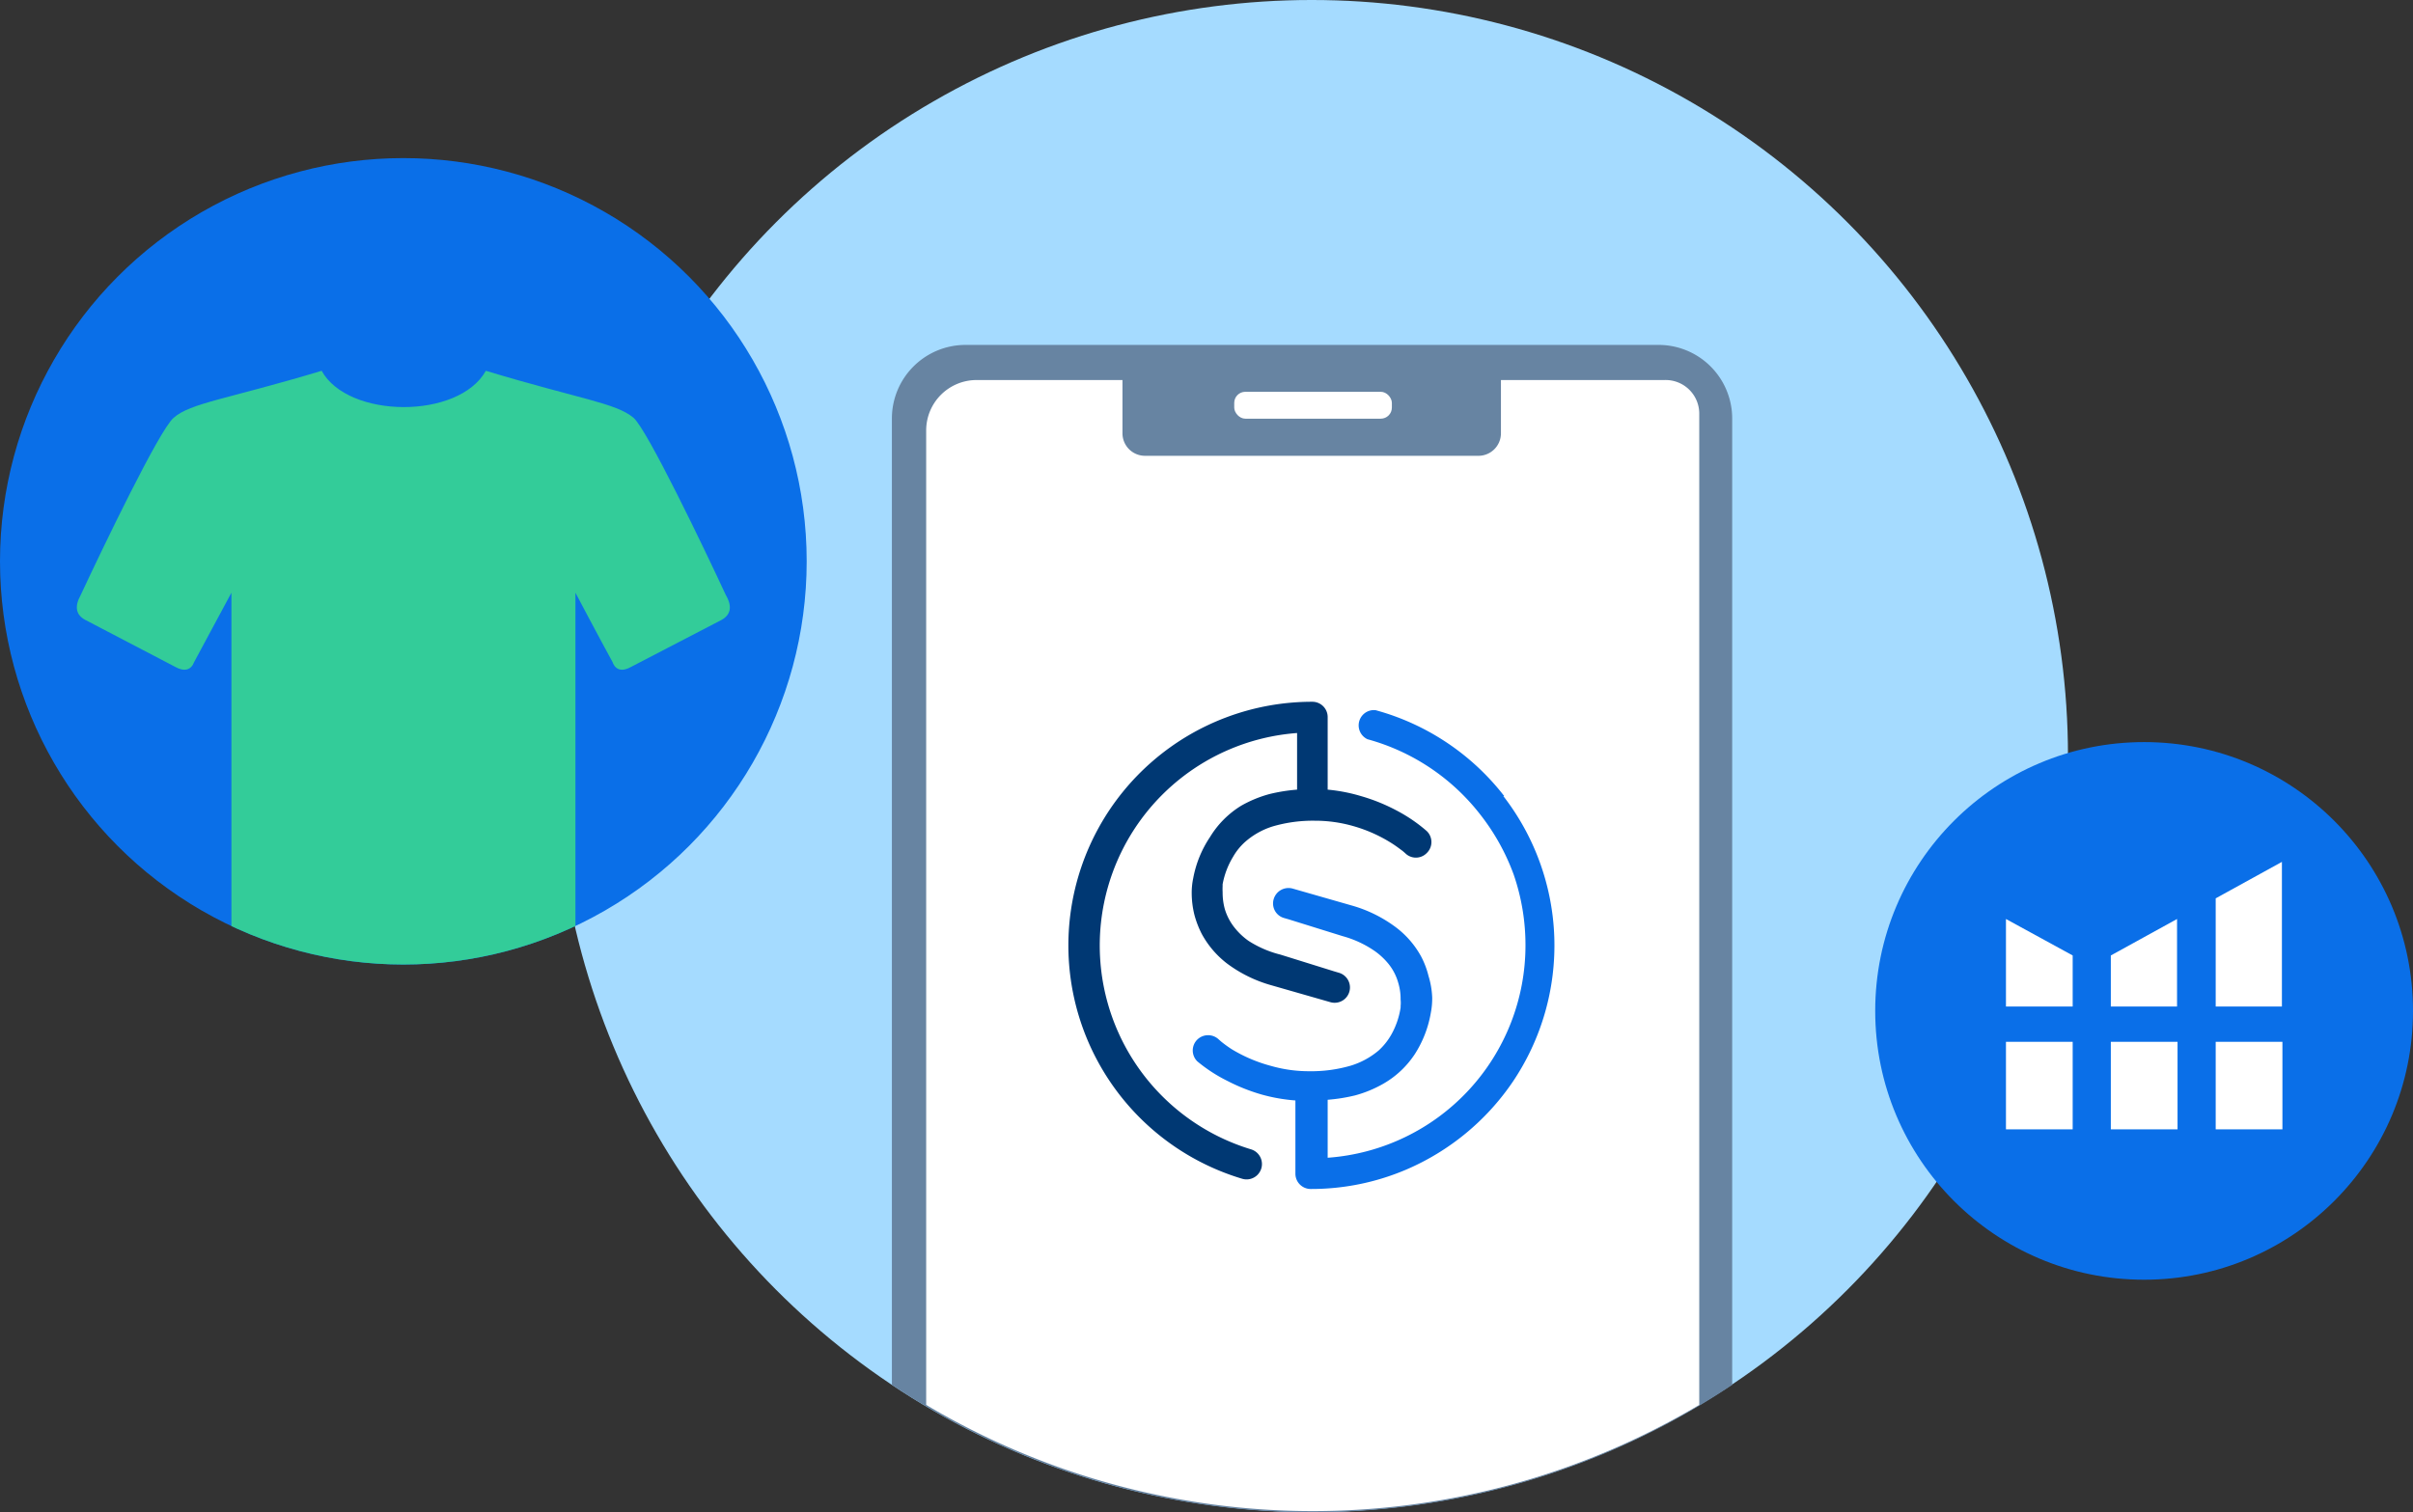
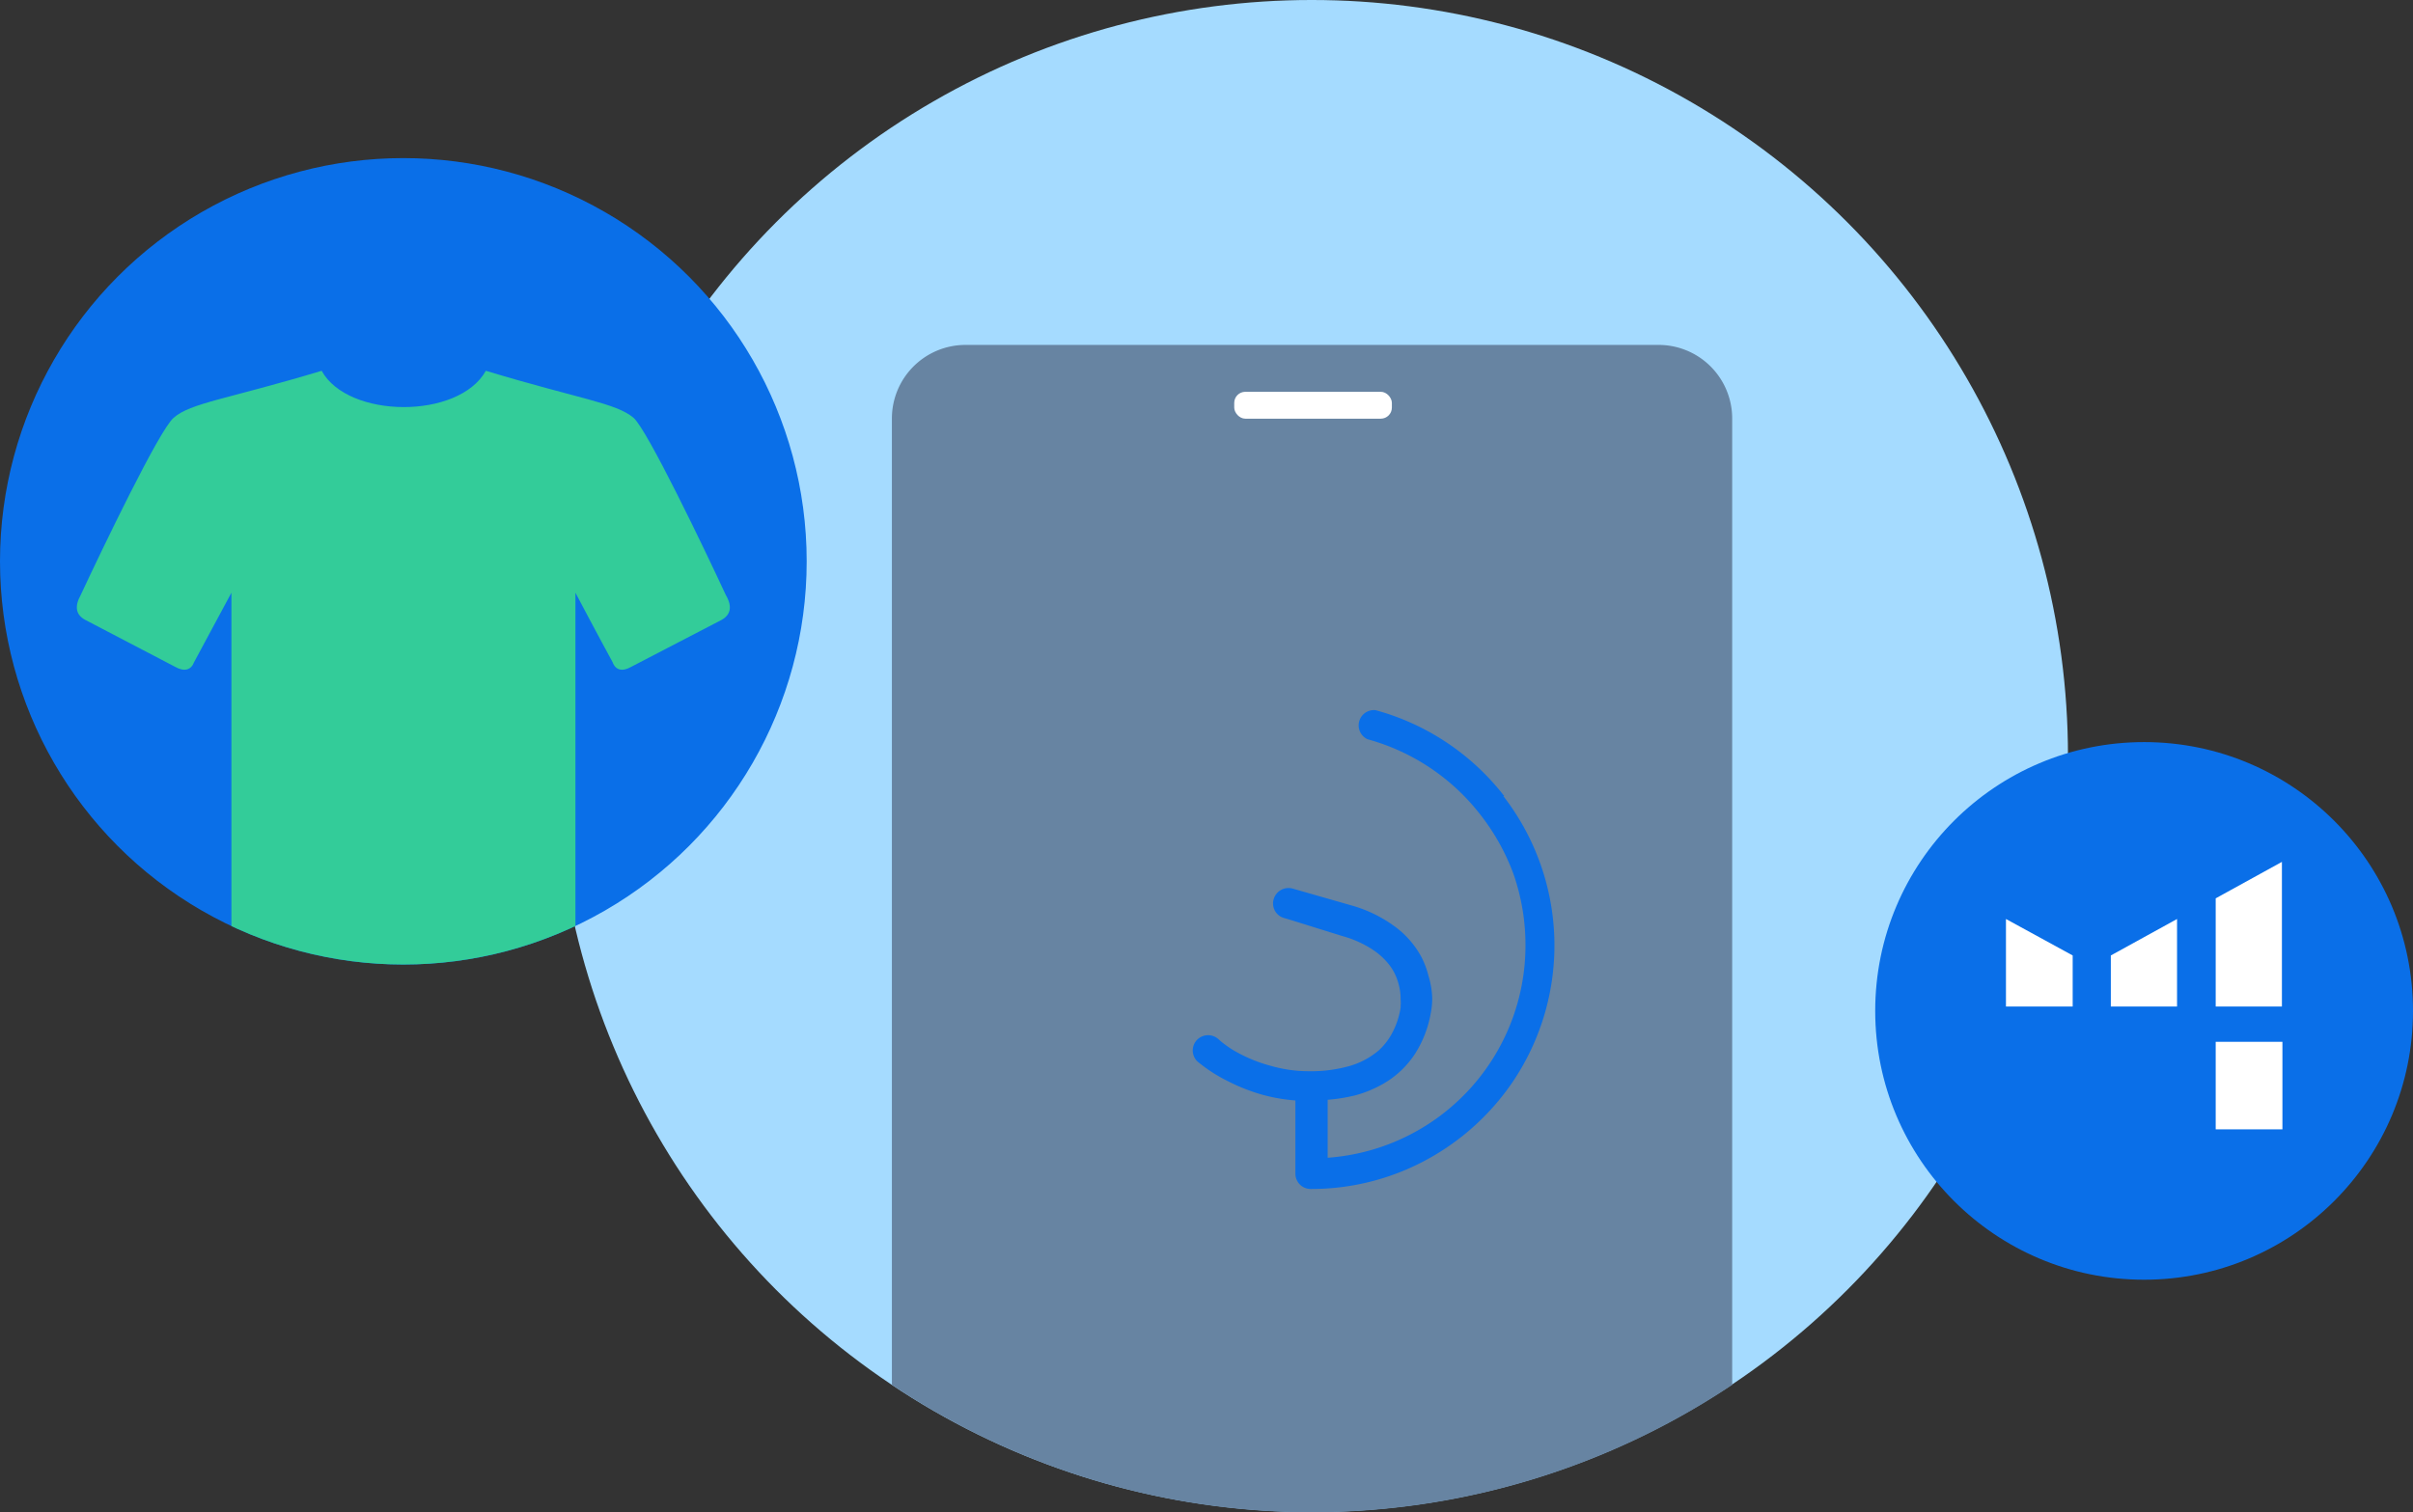
<svg xmlns="http://www.w3.org/2000/svg" viewBox="0 0 143.58 90">
  <rect x="0" y="0" width="143.58" height="90" fill="#333333" stroke="none" />
  <defs>
    <style>.a{fill:none;}.b{fill:#a5dbff;}.c{fill:#6784a2;}.d{fill:#fff;}.e{fill:#003873;}.f{fill:#0a6fe8;}.g{clip-path:url(#a);}.h{fill:#3c9;fill-rule:evenodd;}</style>
    <clipPath id="a">
      <circle class="a" cx="24" cy="33.41" r="24" />
    </clipPath>
  </defs>
  <circle class="b" cx="78.05" cy="45" r="45" />
  <path class="c" d="M98.66,20.53H57.45a4.38,4.38,0,0,0-4.38,4.38V82.43a45,45,0,0,0,50,0V24.91A4.38,4.38,0,0,0,98.66,20.53Z" />
-   <path class="d" d="M99.05,22.62H58.11a3,3,0,0,0-3,3v58a45,45,0,0,0,46,0V24.59A2,2,0,0,0,99.05,22.62Z" />
-   <path class="c" d="M66.8,22.34H89.31a0,0,0,0,1,0,0v3.46A1.34,1.34,0,0,1,88,27.13H68.13a1.34,1.34,0,0,1-1.34-1.34V22.34A0,0,0,0,1,66.8,22.34Z" />
+   <path class="c" d="M66.8,22.34H89.31a0,0,0,0,1,0,0v3.46A1.34,1.34,0,0,1,88,27.13H68.13a1.34,1.34,0,0,1-1.34-1.34V22.34A0,0,0,0,1,66.8,22.34" />
  <rect class="d" x="73.44" y="23.32" width="9.38" height="1.6" rx="0.66" />
-   <path class="e" d="M84.9,49.47a9.35,9.35,0,0,0-1.84-1.25A10.84,10.84,0,0,0,81,47.39,10.11,10.11,0,0,0,79,47h0V42.85s0-.05,0-.08,0-.06,0-.09a.91.91,0,0,0-.91-.91,14.5,14.5,0,0,0-4.18,28.39.91.91,0,0,0,.53-1.75,12.68,12.68,0,0,1,2.74-24.78V47s0,0,0,0a10.28,10.28,0,0,0-1.63.26,7.15,7.15,0,0,0-1.7.7A5.59,5.59,0,0,0,72,49.82,6.55,6.55,0,0,0,71,52.27h0a4.21,4.21,0,0,0-.09.9,5.43,5.43,0,0,0,.16,1.28,5.64,5.64,0,0,0,.45,1.16A5.57,5.57,0,0,0,73,57.34a8,8,0,0,0,2.67,1.31l3.49,1a.91.91,0,0,0,.51-1.75l-.27-.08-3.21-1A6.32,6.32,0,0,1,74.29,56a4,4,0,0,1-.81-.76,3.28,3.28,0,0,1-.6-1.13,3.69,3.69,0,0,1-.13-1,3.53,3.53,0,0,1,0-.39.64.64,0,0,1,0-.09h0v0A4.81,4.81,0,0,1,73.37,51a3.56,3.56,0,0,1,.73-.9,4.49,4.49,0,0,1,1.66-.92,8.49,8.49,0,0,1,2.47-.33,8.23,8.23,0,0,1,2.26.31,8.71,8.71,0,0,1,2.35,1.05c.28.18.48.34.62.44l.15.13,0,0h0a.9.9,0,0,0,1.28,0A.91.91,0,0,0,84.9,49.47Z" />
  <path class="f" d="M89.51,47.39a14.51,14.51,0,0,0-7.66-5.12A.91.91,0,0,0,81.37,44a12.76,12.76,0,0,1,6.7,4.47,13,13,0,0,1,2,3.59,12.86,12.86,0,0,1,.7,4.18A12.67,12.67,0,0,1,79,68.91V65.46a10.28,10.28,0,0,0,1.63-.26,7.07,7.07,0,0,0,1.69-.7,5.53,5.53,0,0,0,1.88-1.78,6.59,6.59,0,0,0,.94-2.45h0a4.45,4.45,0,0,0,.08-.89A5,5,0,0,0,85,58.09a5.06,5.06,0,0,0-.44-1.16,5.43,5.43,0,0,0-1.48-1.72,8,8,0,0,0-2.67-1.32l-3.49-1a.92.92,0,0,0-1.13.62.9.9,0,0,0,.61,1.13l.28.08,3.21,1a6.25,6.25,0,0,1,1.9.88,4.07,4.07,0,0,1,.82.76,3.12,3.12,0,0,1,.59,1.14,3.31,3.31,0,0,1,.14,1,1.81,1.81,0,0,1,0,.38.78.78,0,0,1,0,.09v0h0v0a4.73,4.73,0,0,1-.57,1.64,3.84,3.84,0,0,1-.73.91,4.67,4.67,0,0,1-1.67.91,8.39,8.39,0,0,1-2.47.33,8.15,8.15,0,0,1-2.25-.31,8.94,8.94,0,0,1-2.36-1,7.33,7.33,0,0,1-.61-.44l-.15-.13,0,0h0a.92.92,0,0,0-1.29,0,.91.91,0,0,0,0,1.29A9.08,9.08,0,0,0,73,64.32a11.11,11.11,0,0,0,2.08.83,10.24,10.24,0,0,0,2,.35v4.36a.91.91,0,0,0,.91.91,14.4,14.4,0,0,0,5.65-1.14,14.62,14.62,0,0,0,6.38-5.25,14.52,14.52,0,0,0-.57-17Z" />
  <circle class="f" cx="24" cy="33.41" r="24" />
  <g class="g">
    <path class="h" d="M42.93,36.9l-5.39,2.8c-.51.29-.92.19-1.09-.29-.72-1.31-2.21-4.13-2.21-4.13v22.3c0,.61-.45,1-1.26,1H15c-.77,0-1.23-.41-1.23-1V35.28s-1.51,2.82-2.22,4.13c-.18.48-.59.58-1.11.29L5.08,36.9c-.55-.29-.67-.78-.28-1.48,1.29-2.76,4.68-9.83,5.53-10.55,1-.89,3.23-1.12,8.81-2.8,1.56,2.85,8.14,2.91,9.77,0,5.56,1.68,7.74,1.91,8.79,2.8.82.72,4.21,7.79,5.49,10.55.41.7.27,1.19-.26,1.48Z" />
  </g>
  <circle class="f" cx="127.58" cy="60.17" r="16" />
  <polygon class="d" points="119.36 54.7 119.36 59.91 123.33 59.91 123.33 56.87 119.36 54.7" />
  <polygon class="d" points="125.6 56.87 125.6 59.91 129.54 59.91 129.54 54.7 125.6 56.87" />
  <polygon class="d" points="131.84 53.47 131.84 59.91 135.78 59.91 135.78 51.3 131.84 53.47" />
-   <rect class="d" x="119.36" y="62.01" width="3.97" height="5.21" />
-   <rect class="d" x="125.6" y="62.01" width="3.97" height="5.21" />
  <rect class="d" x="131.84" y="62.01" width="3.97" height="5.21" />
</svg>